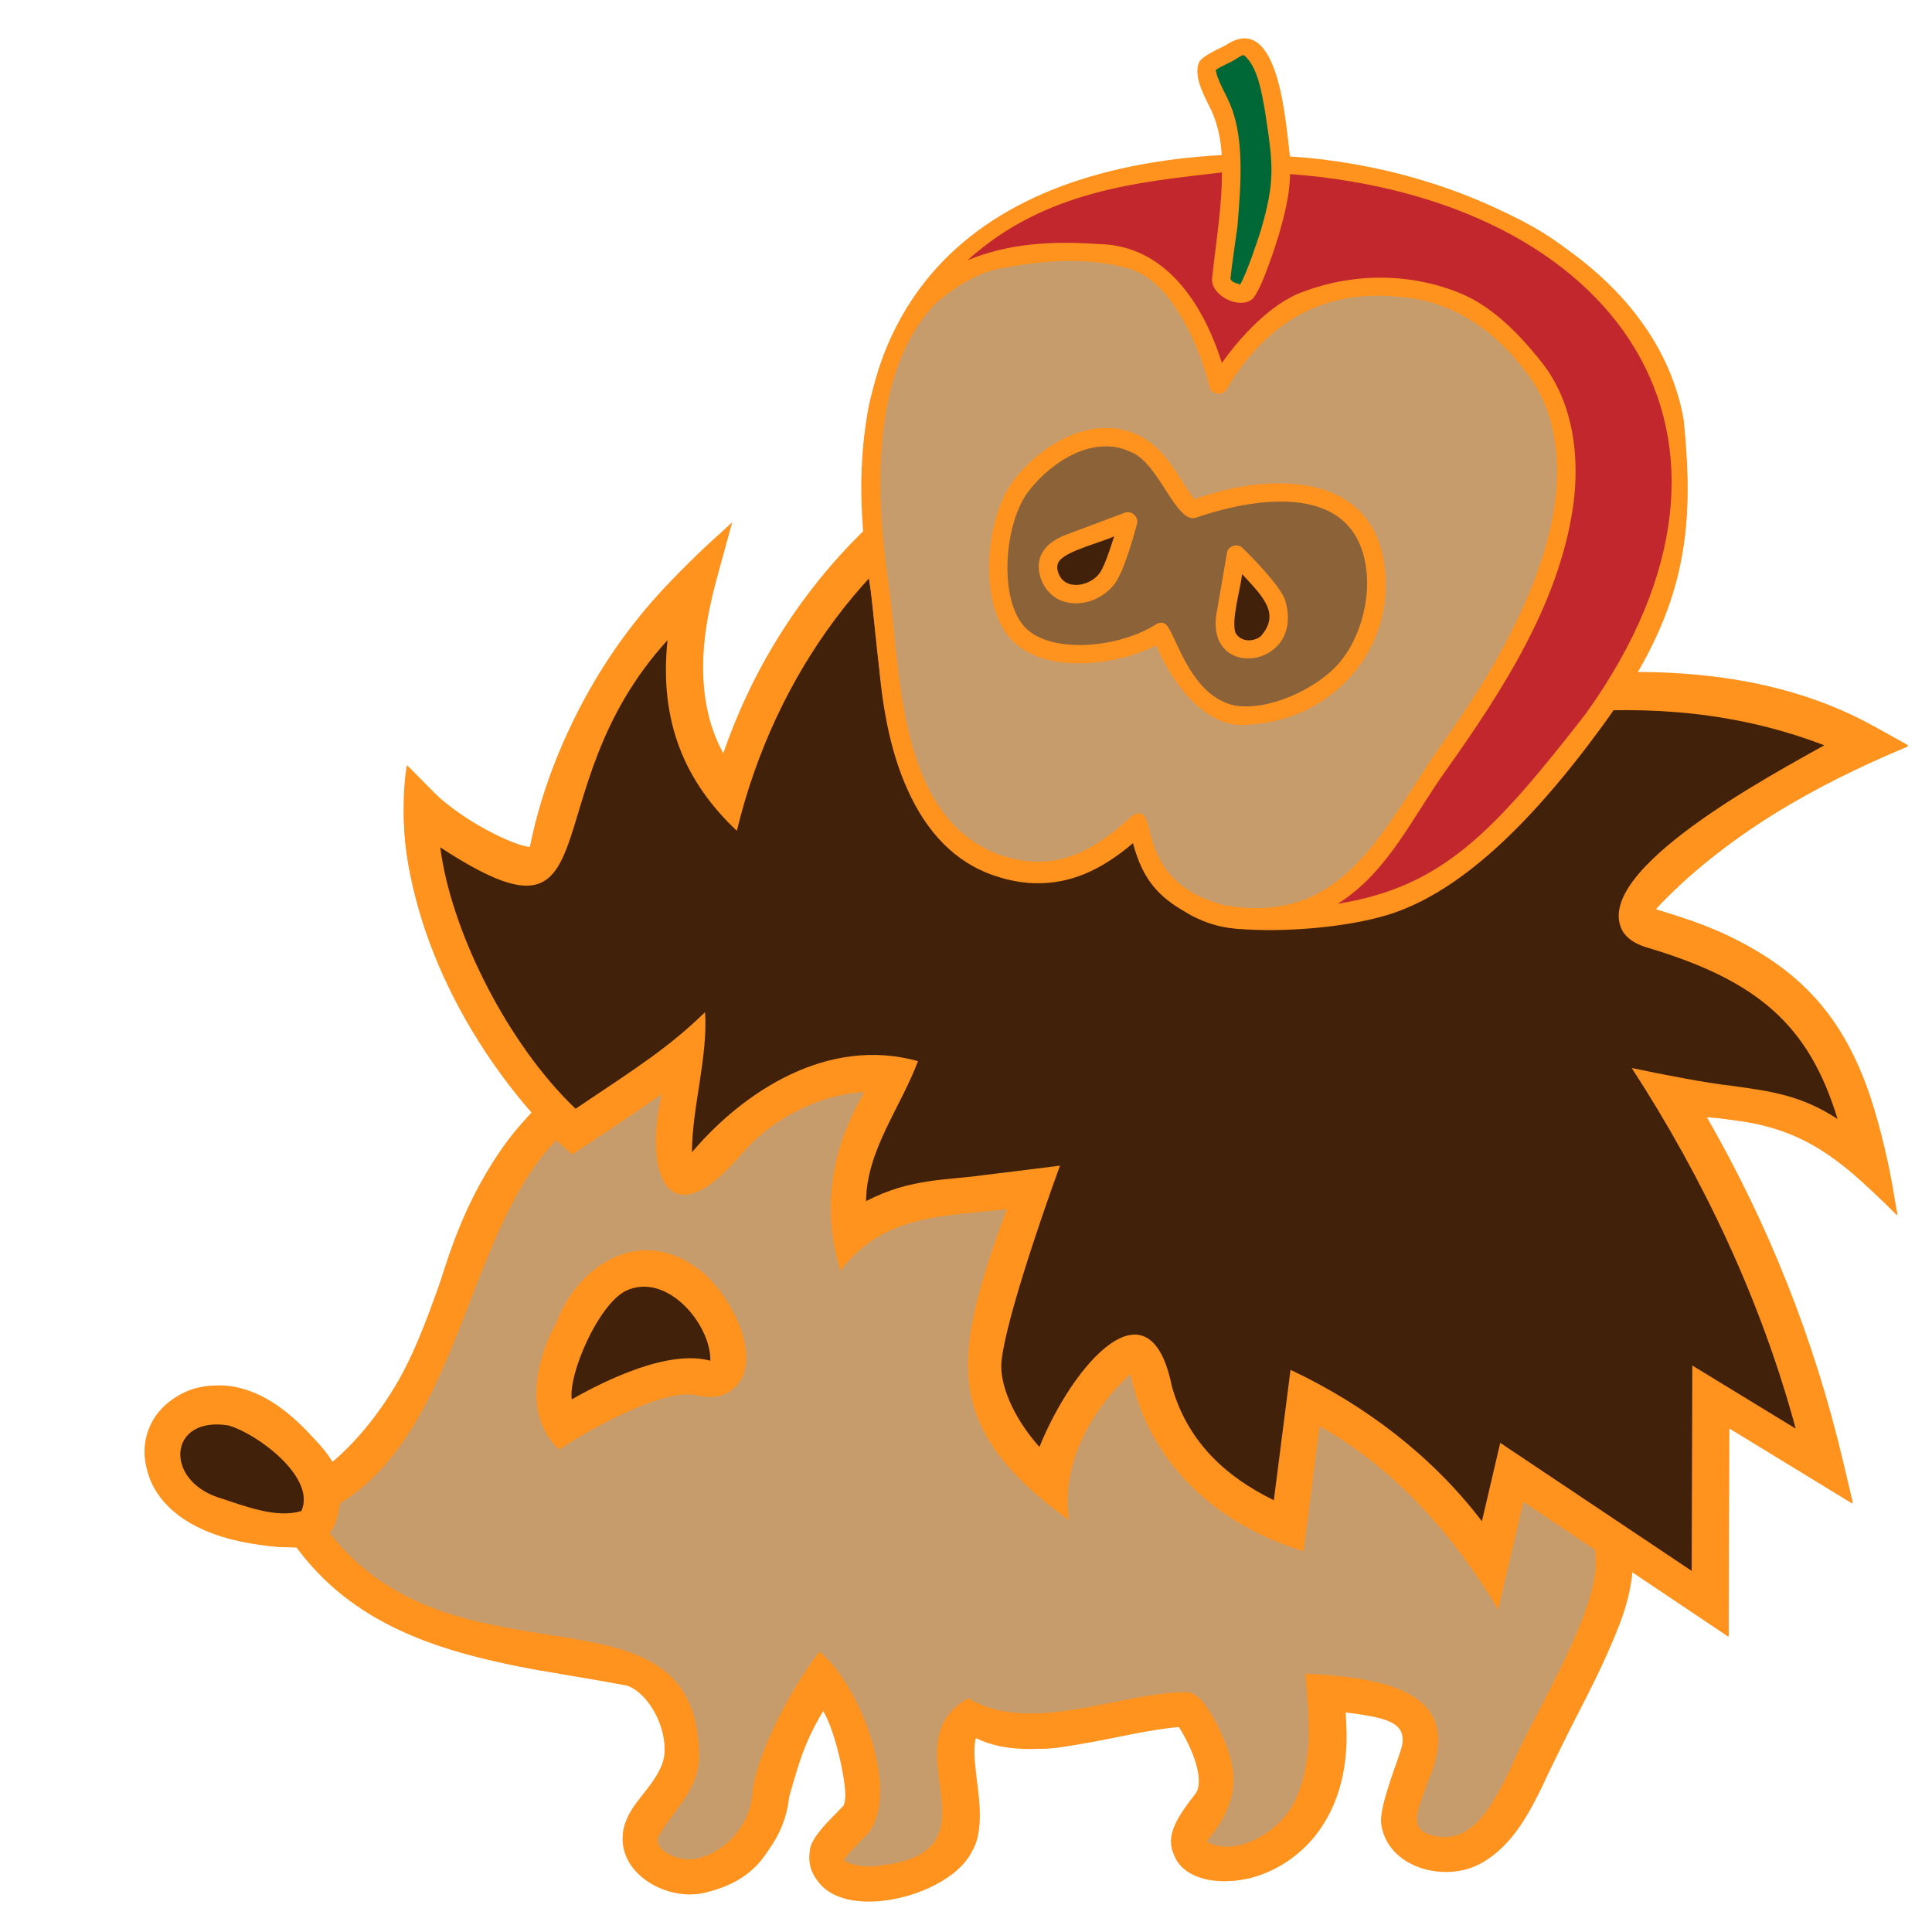
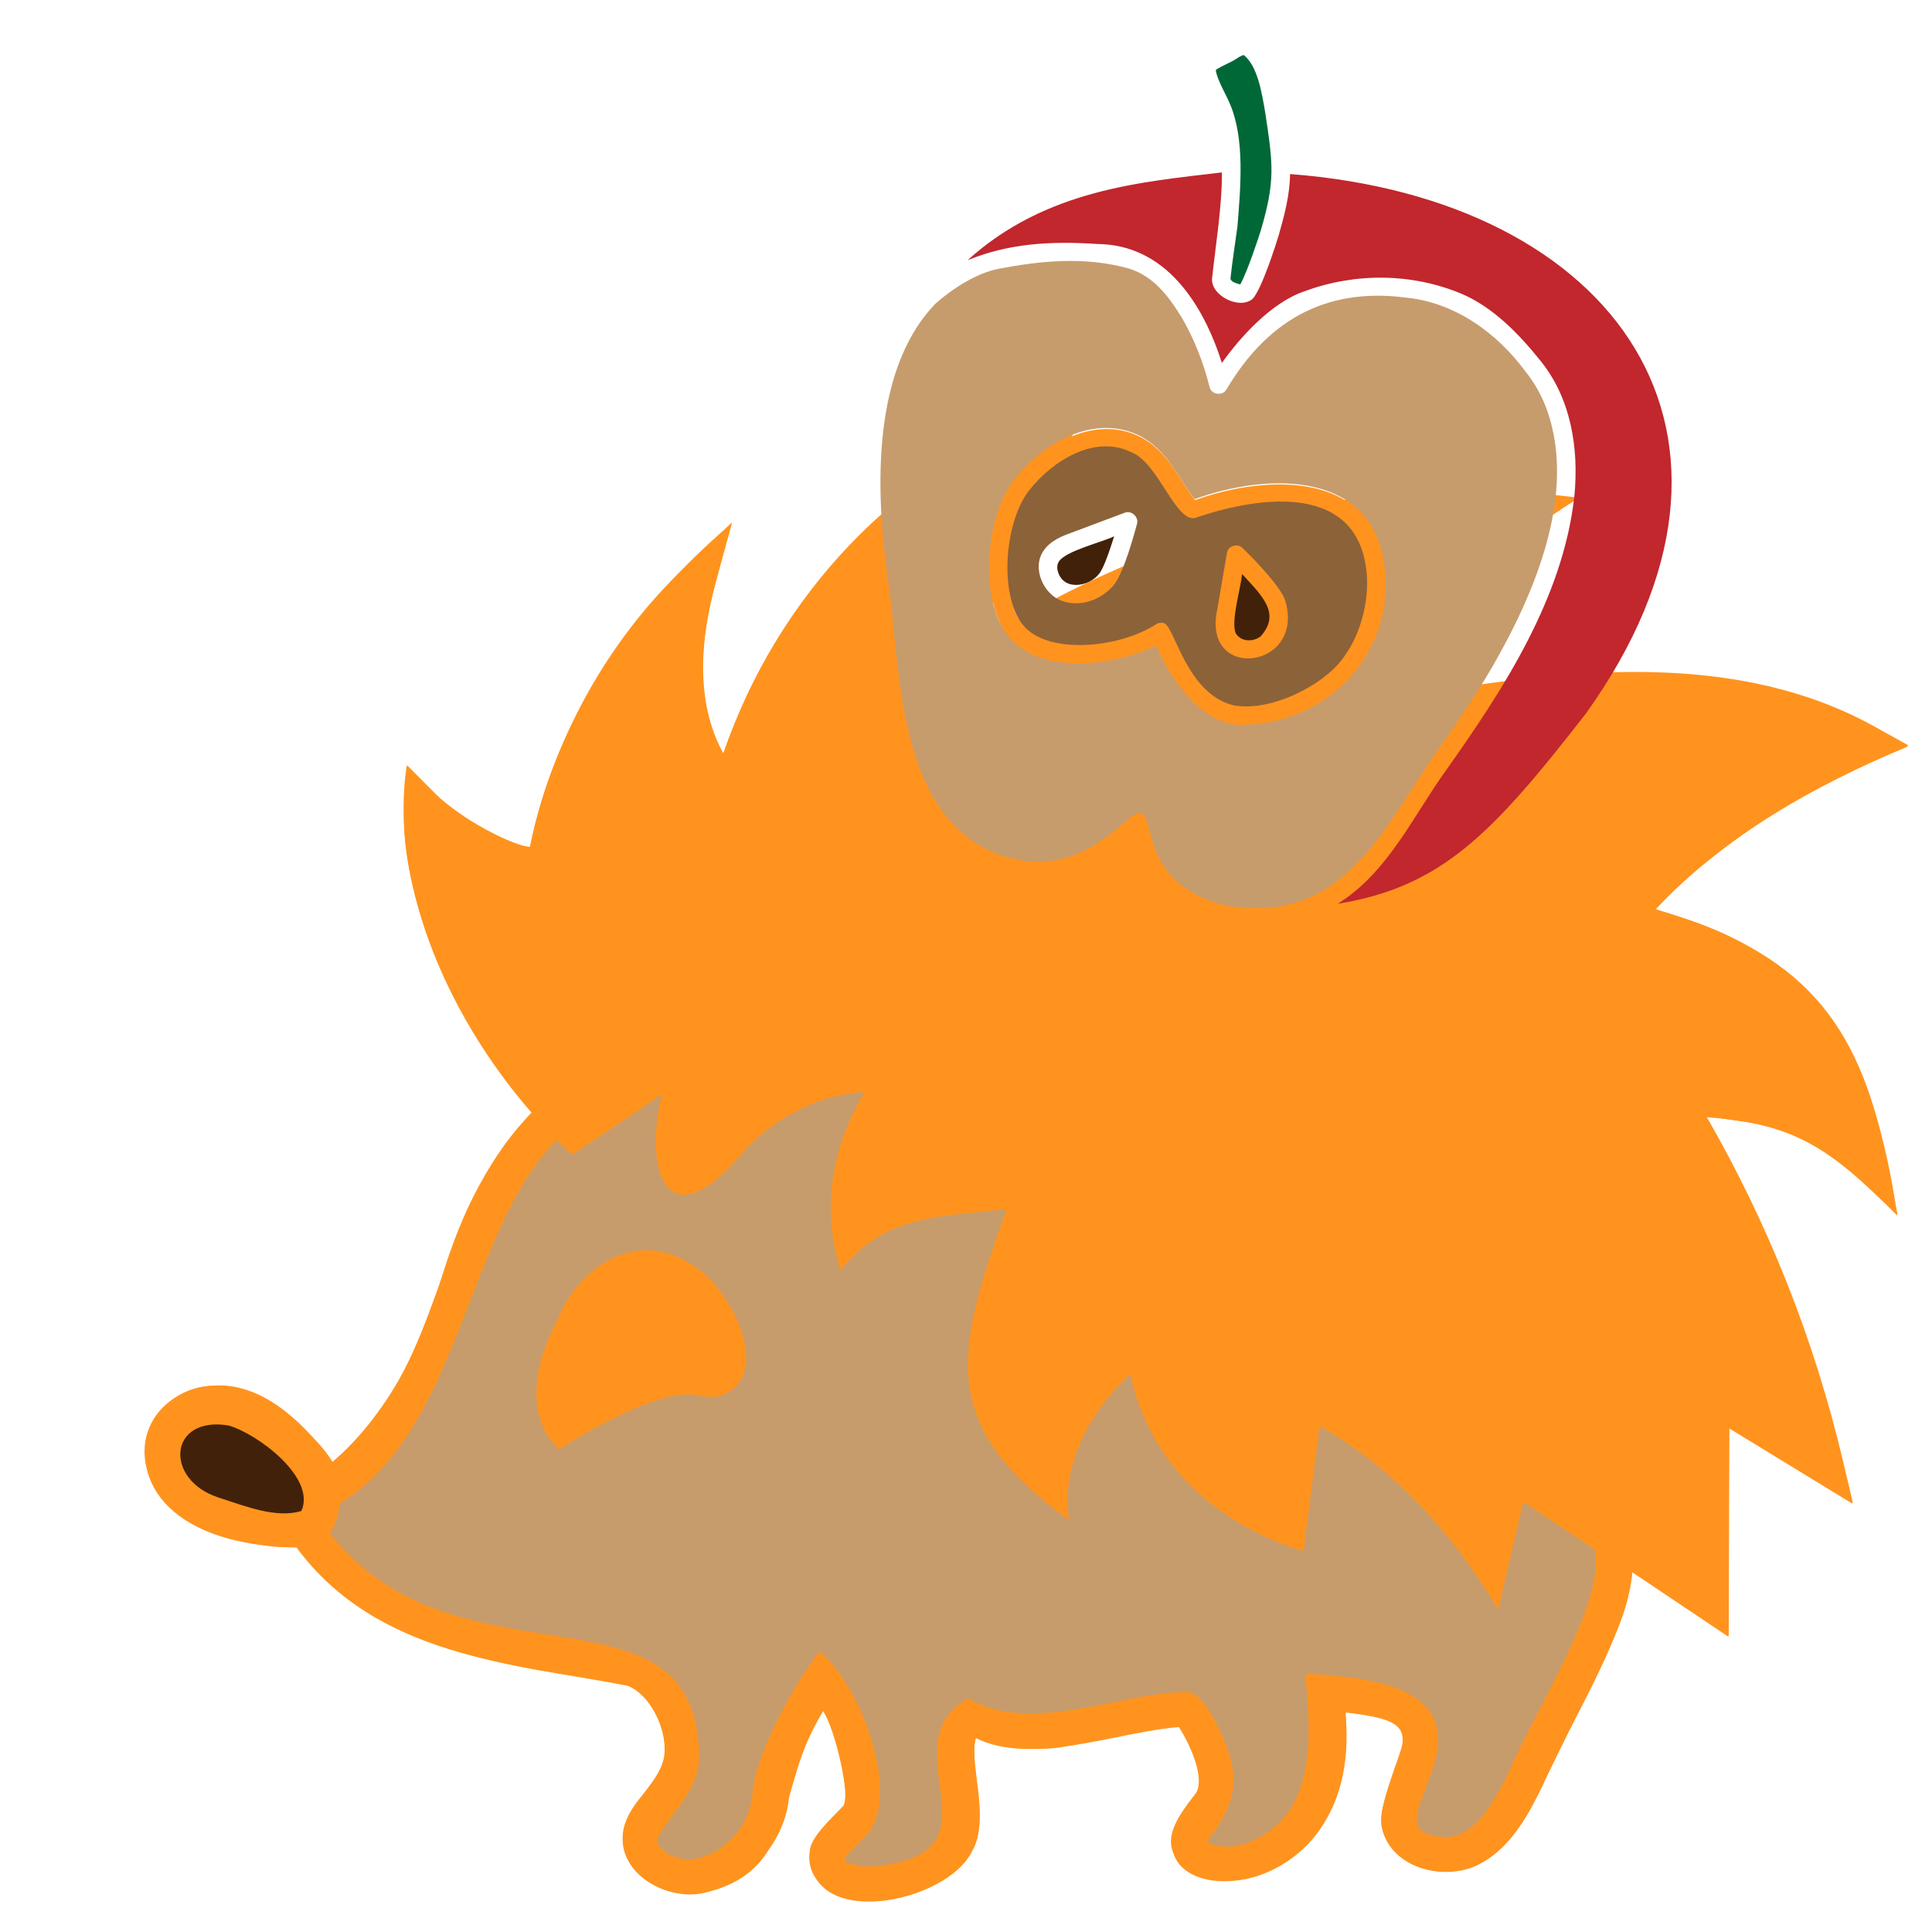
<svg xmlns="http://www.w3.org/2000/svg" width="44" viewBox="0 0 33 33" height="44" preserveAspectRatio="xMidYMid meet">
  <defs>
    <clipPath id="cf254b900a">
      <path d="M 2 6.754 L 32.613 6.754 L 32.613 33 L 2 33 Z M 2 6.754 " clip-rule="nonzero" />
    </clipPath>
    <clipPath id="8f741a325a">
-       <path d="M 14.02 0.137 L 29 0.137 L 29 15.887 L 14.02 15.887 Z M 14.02 0.137 " clip-rule="nonzero" />
-     </clipPath>
+       </clipPath>
    <clipPath id="62e3ab1d1a">
      <path d="M 20 0.137 L 22 0.137 L 22 5 L 20 5 Z M 20 0.137 " clip-rule="nonzero" />
    </clipPath>
    <clipPath id="09d6b07142">
      <path d="M 16 2 L 29 2 L 29 15.887 L 16 15.887 Z M 16 2 " clip-rule="nonzero" />
    </clipPath>
    <clipPath id="bc488fde7b">
      <path d="M 15 4 L 27 4 L 27 15.887 L 15 15.887 Z M 15 4 " clip-rule="nonzero" />
    </clipPath>
  </defs>
  <g clip-path="url(#cf254b900a)">
    <path fill="#ff931e" d="M 28.363 15.555 C 28.34 15.547 28.305 15.539 28.277 15.527 C 28.297 15.488 28.336 15.434 28.406 15.367 C 29.473 14.363 30.688 13.562 32.02 12.98 L 32.594 12.73 L 32.047 12.426 C 29.98 11.262 27.52 11.398 25.605 11.648 C 24.883 11.742 24.156 11.859 23.441 12.004 C 24.102 10.906 25.258 9.645 26.254 8.973 L 26.961 8.5 L 26.117 8.406 C 23.344 8.105 19.773 9.07 16.871 10.883 C 16.949 9.719 17.59 8.594 18.254 7.531 L 18.738 6.754 L 17.887 7.074 C 15.301 8.043 13.312 10.137 12.355 12.867 C 11.852 11.961 11.984 10.832 12.215 9.984 L 12.504 8.922 L 11.711 9.676 C 10.41 10.91 9.48 12.559 9.094 14.316 C 9.086 14.352 9.07 14.426 9.051 14.465 C 8.785 14.457 7.863 13.992 7.43 13.551 L 6.953 13.07 L 6.906 13.75 C 6.805 15.242 7.77 17.527 9.09 18.992 C 8.223 19.938 7.82 20.875 7.473 22.055 C 7.191 22.996 6.582 24.203 5.68 24.969 C 5.598 24.836 5.5 24.715 5.398 24.609 C 5.055 24.23 4.625 23.828 4.062 23.699 C 3.473 23.562 2.711 23.824 2.512 24.492 C 2.301 25.215 2.891 25.902 3.562 26.125 L 3.664 26.16 C 4.039 26.289 4.457 26.426 4.875 26.426 C 4.941 26.426 5.008 26.422 5.074 26.418 C 5.238 26.609 5.406 26.793 5.562 26.957 C 6.5 27.93 8.039 28.312 9.113 28.512 C 9.324 28.551 9.539 28.574 9.746 28.598 C 10.094 28.633 10.418 28.668 10.723 28.777 C 11.086 28.91 11.398 29.492 11.355 29.953 C 11.328 30.211 11.133 30.461 10.945 30.699 C 10.844 30.824 10.707 31 10.656 31.227 C 10.602 31.496 10.684 31.762 10.883 31.969 C 11.156 32.254 11.609 32.395 12.012 32.32 C 12.785 32.176 13.418 31.465 13.48 30.672 C 13.504 30.379 13.734 29.777 14.066 29.211 C 14.168 29.414 14.266 29.672 14.336 29.934 C 14.484 30.484 14.445 30.789 14.406 30.844 C 14.387 30.867 14.344 30.906 14.305 30.949 C 14.059 31.195 13.883 31.387 13.84 31.574 C 13.793 31.789 13.844 31.992 13.988 32.148 C 14.191 32.371 14.551 32.461 14.871 32.461 C 14.961 32.461 15.051 32.453 15.133 32.438 C 15.656 32.352 16.34 32.137 16.613 31.594 C 16.793 31.234 16.738 30.809 16.684 30.395 C 16.645 30.07 16.617 29.812 16.672 29.672 C 17.074 29.812 17.617 29.941 18.219 29.828 C 18.395 29.797 18.586 29.758 18.793 29.711 C 19.242 29.613 19.75 29.504 20.141 29.484 C 20.312 29.727 20.598 30.383 20.438 30.613 C 20.418 30.637 20.395 30.672 20.367 30.707 C 20.176 30.961 19.91 31.305 20.031 31.625 C 20.082 31.758 20.18 31.867 20.336 31.957 C 21.105 32.406 22.172 31.895 22.613 31.137 C 22.957 30.551 23.012 29.867 22.984 29.234 C 23.668 29.309 23.992 29.418 23.973 29.723 C 23.965 29.789 23.887 30.016 23.828 30.184 C 23.641 30.727 23.559 31.008 23.609 31.211 C 23.684 31.5 23.883 31.727 24.176 31.855 C 24.531 32.012 24.977 31.988 25.312 31.801 C 25.855 31.5 26.145 30.906 26.355 30.477 L 27.316 28.512 C 27.559 28.016 27.832 27.457 27.883 26.84 L 29.527 27.941 L 29.539 24.379 L 31.648 25.668 L 31.477 24.945 C 30.988 22.875 30.203 20.902 29.145 19.066 C 29.277 19.086 29.406 19.105 29.527 19.121 C 30.414 19.242 30.859 19.305 31.719 20.102 L 32.41 20.746 L 32.227 19.812 C 31.742 17.383 30.73 16.27 28.363 15.555 Z M 28.363 15.555 " fill-opacity="1" fill-rule="nonzero" />
    <path fill="#ff931e" d="M 28.359 15.57 C 28.332 15.562 28.297 15.555 28.27 15.543 C 29.449 14.277 31.012 13.406 32.59 12.75 C 29.664 10.898 26.398 11.484 23.434 12.02 C 24.277 10.617 25.621 9.316 26.953 8.516 C 23.762 8.008 20.113 8.895 16.863 10.898 C 16.957 9.453 17.949 8.035 18.734 6.77 C 15.785 7.672 13.398 9.812 12.352 12.883 C 11.648 11.582 12.164 10.18 12.5 8.938 C 10.812 10.367 9.484 12.277 9.047 14.484 C 8.574 14.469 7.383 13.641 6.945 13.086 C 6.664 14.973 7.559 17.262 9.082 19.008 C 7.332 20.773 7.672 23.316 5.672 24.984 C 2.984 21.367 0.379 26.34 5.066 26.434 C 6.445 28.301 8.777 28.418 10.715 28.793 C 11.082 28.926 11.395 29.508 11.348 29.969 C 11.301 30.453 10.773 30.727 10.652 31.242 C 10.5 31.973 11.359 32.473 12.008 32.336 C 13.664 31.965 13.227 30.535 14.059 29.227 C 14.266 29.523 14.547 30.758 14.398 30.859 C 14.18 31.086 13.863 31.391 13.836 31.59 C 13.742 33.004 16.184 32.523 16.609 31.609 C 16.91 31.102 16.539 30.176 16.668 29.688 C 17.633 30.168 19.098 29.578 20.137 29.5 C 20.328 29.801 20.652 30.469 20.359 30.723 C 18.762 32.707 23.348 32.918 22.98 29.25 C 23.973 29.367 24.117 29.504 23.824 30.199 C 23.637 30.746 23.555 31.023 23.605 31.23 C 23.77 31.938 24.73 32.156 25.309 31.82 C 25.852 31.516 26.141 30.922 26.352 30.492 C 26.785 29.465 27.758 28 27.879 26.855 L 29.523 27.957 L 29.531 24.395 L 31.641 25.684 C 31.145 23.367 30.328 21.125 29.137 19.082 C 30.641 19.191 31.242 19.594 32.406 20.762 C 32.027 18.094 31.086 16.27 28.359 15.57 Z M 5.164 25.781 C 4.738 25.91 4.223 25.707 3.746 25.551 C 2.812 25.246 2.895 24.156 3.922 24.32 C 4.402 24.457 5.422 25.207 5.164 25.781 Z M 27.27 26.77 C 27.184 27.746 26.18 29.309 25.801 30.215 C 25.488 30.848 25.129 31.547 24.414 31.301 C 24.027 31.168 24.312 30.738 24.402 30.406 C 25.125 28.805 23.527 28.629 22.312 28.562 C 22.375 29.309 22.469 30.168 22.082 30.836 C 21.797 31.324 21.07 31.695 20.625 31.43 C 21.254 30.672 21.16 30.148 20.809 29.441 C 20.52 28.875 20.355 28.875 20.258 28.875 C 19.121 28.895 17.605 29.613 16.555 28.98 C 15.156 29.766 17.219 31.605 15.027 31.84 C 14.754 31.887 14.48 31.805 14.43 31.742 C 14.52 31.605 14.746 31.398 14.855 31.273 C 15.398 30.547 14.691 28.719 14.012 28.184 C 13.477 28.883 12.898 30.035 12.863 30.637 C 12.824 31.152 12.398 31.629 11.895 31.723 C 11.668 31.777 11.219 31.625 11.254 31.371 C 11.465 30.938 11.918 30.613 11.961 30.027 C 11.98 26.797 7.84 28.969 5.648 26.164 C 5.758 26.016 5.801 25.832 5.824 25.656 C 7.867 24.406 7.98 21.02 9.516 19.449 C 9.582 19.508 9.723 19.633 9.793 19.691 C 10.133 19.465 10.605 19.156 11.32 18.66 C 11.008 19.926 11.387 21.246 12.727 19.637 C 13.254 19.047 14.059 18.66 14.781 18.625 C 14.277 19.477 14.012 20.504 14.371 21.68 C 15.121 20.688 16.191 20.758 17.211 20.625 C 16.316 23.098 16.035 24.32 18.273 25.938 C 18.129 24.922 18.711 24 19.324 23.441 C 19.641 24.988 20.82 26.027 22.281 26.469 L 22.555 24.332 C 23.844 25.059 24.852 26.195 25.609 27.465 L 26.039 25.625 L 27.266 26.445 C 27.273 26.559 27.277 26.668 27.27 26.77 Z M 29.602 18.523 C 29.16 18.473 28.387 18.32 27.887 18.215 C 29.121 20.117 30.098 22.184 30.688 24.375 L 28.922 23.297 L 28.91 26.805 L 27.836 26.086 L 25.641 24.617 L 25.328 25.961 C 24.473 24.84 23.332 23.969 22.062 23.375 L 21.773 25.598 C 20.895 25.168 20.289 24.559 20.035 23.656 C 19.656 21.777 18.352 23.254 17.77 24.688 C 17.375 24.246 17.117 23.715 17.121 23.305 C 17.133 22.723 17.77 20.848 18.125 19.883 C 17.715 19.934 17.383 19.977 16.832 20.043 C 16.184 20.137 15.57 20.098 14.809 20.488 C 14.816 19.625 15.398 18.898 15.699 18.098 C 14.156 17.672 12.715 18.621 11.836 19.652 C 11.832 18.918 12.109 18.023 12.059 17.262 C 11.438 17.867 10.914 18.195 9.848 18.914 C 9.809 18.871 9.766 18.832 9.727 18.789 C 8.613 17.664 7.711 15.824 7.535 14.445 C 10.566 16.43 9.039 13.516 11.418 10.906 C 11.273 12.312 11.723 13.34 12.605 14.164 C 13.246 11.492 14.914 9.211 17.223 8.055 C 16.504 9.277 16.07 10.609 16.305 12.008 C 18.961 10.117 22.371 8.938 25.23 8.988 C 23.934 10.102 22.875 11.504 22.312 12.898 C 25.234 12.324 28.148 11.543 31.176 12.703 C 30.406 13.141 27.133 14.852 27.742 15.891 C 27.863 16.07 28.055 16.129 28.188 16.168 C 30.039 16.727 30.914 17.48 31.406 19.086 C 30.785 18.684 30.277 18.613 29.602 18.523 Z M 29.602 18.523 " fill-opacity="1" fill-rule="nonzero" />
  </g>
-   <path fill="#ff931e" d="M 11.902 21.625 C 10.91 20.902 9.859 21.625 9.516 22.574 C 9.266 23 8.875 24.094 9.566 24.73 C 10.164 24.344 11.32 23.719 11.867 23.801 C 12.031 23.828 12.223 23.879 12.438 23.77 C 13.207 23.32 12.441 21.961 11.902 21.625 Z M 12.148 23.215 C 11.434 23.02 10.371 23.547 9.785 23.875 C 9.727 23.438 10.234 22.262 10.699 22.023 C 11.406 21.684 12.164 22.602 12.148 23.215 Z M 12.148 23.215 " fill-opacity="1" fill-rule="nonzero" />
  <path fill="#42210b" d="M 3.902 24.348 C 2.879 24.18 2.797 25.273 3.73 25.578 C 4.207 25.734 4.723 25.938 5.148 25.809 C 5.406 25.234 4.387 24.484 3.902 24.348 Z M 3.902 24.348 " fill-opacity="1" fill-rule="nonzero" />
-   <path fill="#42210b" d="M 10.684 22.051 C 10.219 22.289 9.707 23.465 9.766 23.902 C 10.352 23.57 11.418 23.047 12.133 23.242 C 12.148 22.629 11.391 21.711 10.684 22.051 Z M 10.684 22.051 " fill-opacity="1" fill-rule="nonzero" />
  <path fill="#c69c6d" d="M 26.02 25.652 L 25.59 27.492 C 24.832 26.223 23.828 25.086 22.539 24.359 L 22.266 26.496 C 20.805 26.051 19.625 25.012 19.309 23.469 C 18.695 24.027 18.113 24.949 18.258 25.965 C 16.02 24.348 16.301 23.125 17.195 20.652 C 16.176 20.781 15.105 20.715 14.355 21.707 C 13.996 20.531 14.262 19.504 14.766 18.652 C 14.043 18.688 13.238 19.07 12.707 19.664 C 11.367 21.273 10.992 19.953 11.305 18.688 C 10.59 19.184 10.117 19.492 9.773 19.719 C 9.707 19.656 9.566 19.535 9.5 19.477 C 7.965 21.047 7.852 24.43 5.805 25.68 C 5.785 25.859 5.738 26.043 5.633 26.188 C 7.82 28.992 11.965 26.824 11.941 30.055 C 11.898 30.641 11.449 30.965 11.234 31.398 C 11.203 31.652 11.652 31.805 11.879 31.75 C 12.379 31.656 12.805 31.18 12.848 30.664 C 12.883 30.062 13.457 28.91 13.996 28.211 C 14.672 28.742 15.383 30.57 14.84 31.301 C 14.73 31.426 14.5 31.633 14.414 31.77 C 14.465 31.832 14.738 31.914 15.012 31.867 C 17.203 31.633 15.137 29.793 16.539 29.008 C 17.59 29.641 19.105 28.918 20.238 28.902 C 20.34 28.902 20.504 28.902 20.793 29.469 C 21.141 30.176 21.238 30.699 20.609 31.453 C 21.051 31.723 21.781 31.348 22.062 30.863 C 22.449 30.195 22.359 29.336 22.297 28.586 C 23.512 28.656 25.105 28.828 24.387 30.43 C 24.297 30.766 24.012 31.195 24.395 31.328 C 25.109 31.574 25.469 30.875 25.785 30.242 C 26.164 29.336 27.168 27.77 27.254 26.797 C 27.258 26.695 27.258 26.586 27.246 26.473 Z M 12.422 23.793 C 12.207 23.902 12.016 23.855 11.848 23.824 C 11.301 23.742 10.148 24.367 9.551 24.758 C 8.859 24.121 9.25 23.027 9.5 22.602 C 9.844 21.652 10.891 20.926 11.887 21.648 C 12.426 21.984 13.191 23.348 12.422 23.793 Z M 12.422 23.793 " fill-opacity="1" fill-rule="nonzero" />
-   <path fill="#42210b" d="M 29.586 18.547 C 30.262 18.641 30.77 18.711 31.387 19.113 C 30.898 17.508 30.023 16.754 28.168 16.195 C 28.039 16.156 27.848 16.098 27.723 15.918 C 27.117 14.879 30.391 13.168 31.16 12.73 C 28.129 11.57 25.219 12.348 22.297 12.926 C 22.859 11.527 23.918 10.129 25.215 9.016 C 22.355 8.965 18.941 10.145 16.289 12.035 C 16.055 10.637 16.484 9.305 17.207 8.082 C 14.895 9.238 13.23 11.52 12.586 14.191 C 11.707 13.363 11.254 12.336 11.402 10.934 C 9.02 13.543 10.547 16.457 7.52 14.473 C 7.695 15.848 8.598 17.691 9.707 18.816 C 9.75 18.859 9.789 18.898 9.832 18.938 C 10.898 18.223 11.418 17.895 12.043 17.289 C 12.094 18.051 11.816 18.945 11.82 19.68 C 12.699 18.645 14.137 17.695 15.68 18.125 C 15.379 18.926 14.801 19.652 14.793 20.516 C 15.555 20.121 16.164 20.164 16.816 20.07 C 17.367 20.004 17.699 19.961 18.105 19.91 C 17.754 20.875 17.117 22.75 17.102 23.332 C 17.102 23.742 17.359 24.273 17.754 24.715 C 18.336 23.281 19.641 21.805 20.016 23.68 C 20.273 24.582 20.879 25.195 21.758 25.625 L 22.043 23.398 C 23.312 23.996 24.457 24.863 25.312 25.984 L 25.625 24.645 L 27.82 26.113 L 28.895 26.832 L 28.906 23.324 L 30.672 24.402 C 30.078 22.211 29.105 20.145 27.871 18.242 C 28.371 18.348 29.145 18.5 29.586 18.547 Z M 29.586 18.547 " fill-opacity="1" fill-rule="nonzero" />
  <g clip-path="url(#8f741a325a)">
    <path fill="#ff931e" d="M 28.754 7.203 C 28.672 6.398 27.879 5.043 26.57 4.117 C 25.465 3.332 23.52 2.852 22.031 2.711 C 22.016 2.508 21.984 2.266 21.926 1.918 C 21.875 1.582 21.809 1.234 21.637 0.965 C 21.566 0.852 21.469 0.719 21.316 0.691 C 21.168 0.66 21.035 0.734 20.93 0.812 C 20.918 0.82 20.875 0.84 20.844 0.855 C 20.617 0.965 20.508 1.027 20.473 1.125 C 20.41 1.297 20.512 1.527 20.652 1.809 C 20.684 1.867 20.711 1.926 20.723 1.961 C 20.809 2.176 20.855 2.402 20.871 2.684 C 20.848 2.688 20.824 2.691 20.801 2.691 C 20.738 2.699 20.672 2.707 20.605 2.715 C 19.09 2.891 16.805 3.156 15.469 5.305 C 15.223 5.703 15.043 6.133 14.934 6.586 C 14.883 6.75 14.848 6.891 14.828 6.996 C 14.629 8.18 14.742 9.09 14.879 10.145 C 14.926 10.539 14.977 10.945 15.016 11.391 C 15.086 12.219 15.246 12.926 15.5 13.484 C 15.832 14.227 16.316 14.719 16.949 14.945 C 17.031 14.973 17.117 15 17.207 15.023 C 17.211 15.023 17.215 15.023 17.219 15.023 L 17.219 15.027 L 17.223 15.027 C 17.227 15.027 17.227 15.027 17.227 15.027 C 17.383 15.062 17.539 15.086 17.691 15.086 C 18.262 15.098 18.793 14.879 19.352 14.402 C 19.52 15.043 19.812 15.328 20.242 15.574 C 20.277 15.594 20.312 15.617 20.348 15.637 C 20.477 15.703 20.613 15.762 20.762 15.801 C 20.82 15.82 20.902 15.836 21.004 15.852 C 21.016 15.852 21.031 15.852 21.043 15.855 C 21.051 15.855 21.059 15.859 21.066 15.859 C 21.094 15.863 21.117 15.863 21.141 15.867 L 21.145 15.867 C 21.168 15.867 21.191 15.871 21.215 15.871 C 21.223 15.871 21.234 15.871 21.242 15.871 C 21.254 15.875 21.27 15.875 21.285 15.875 C 21.402 15.883 21.531 15.887 21.668 15.887 C 22.336 15.887 23.195 15.801 23.805 15.594 C 24.906 15.215 26.066 14.18 27.348 12.43 C 28.789 10.469 28.953 9.129 28.754 7.203 Z M 28.754 7.203 " fill-opacity="1" fill-rule="nonzero" />
    <path fill="#ff931e" d="M 28.758 7.168 C 28.273 4.43 24.98 2.859 22.031 2.672 C 21.969 2.203 21.863 0.137 20.93 0.777 C 20.75 0.863 20.484 0.988 20.473 1.09 C 20.387 1.273 20.605 1.664 20.727 1.926 C 20.812 2.141 20.859 2.367 20.875 2.648 C 16.516 2.891 14.023 5.293 14.879 10.109 C 15.07 11.91 15.168 14.508 17.223 14.988 C 18.008 15.164 18.645 14.961 19.355 14.367 C 19.648 15.512 20.633 15.875 21.672 15.848 C 24.266 15.852 25.41 14.953 27.352 12.395 C 28.789 10.43 28.953 9.094 28.758 7.168 Z M 20.773 1.211 C 20.859 1.152 21.039 1.082 21.113 1.031 C 21.223 0.957 21.254 0.961 21.258 0.961 C 21.488 1.148 21.559 1.598 21.617 1.93 C 21.754 2.832 21.793 3.105 21.543 3.957 C 21.52 4.047 21.312 4.668 21.191 4.875 C 21.113 4.855 21.008 4.828 21.027 4.75 C 21.047 4.555 21.121 4.098 21.145 3.879 C 21.199 3.211 21.27 2.406 21.023 1.812 C 20.961 1.652 20.793 1.375 20.773 1.211 Z M 20.918 15.477 C 19.266 15.047 19.875 13.641 19.34 13.953 C 18.566 14.68 17.91 14.906 17.059 14.613 C 15.367 13.965 15.395 11.609 15.195 10.07 C 14.973 8.586 14.844 6.395 15.988 5.207 C 16.281 4.945 16.688 4.684 17.074 4.609 C 17.734 4.484 18.516 4.387 19.301 4.609 C 19.699 4.734 19.949 5.047 20.191 5.441 C 20.406 5.801 20.57 6.23 20.668 6.629 C 20.695 6.762 20.895 6.789 20.957 6.668 C 21.629 5.531 22.609 4.918 24.012 5.098 C 24.871 5.184 25.586 5.719 26.062 6.363 C 26.227 6.562 26.352 6.793 26.441 7.047 C 26.934 8.477 26.223 10.148 25.504 11.398 C 25.18 11.957 24.836 12.445 24.453 12.988 C 23.531 14.387 22.84 15.82 20.918 15.48 Z M 27.094 12.211 C 25.5 14.266 24.637 15.164 22.855 15.453 C 23.719 14.918 24.141 13.969 24.715 13.168 C 25.676 11.812 26.707 10.23 26.898 8.496 C 26.98 7.66 26.836 6.805 26.309 6.164 C 25.961 5.734 25.516 5.27 24.977 5.039 C 24.125 4.68 23.152 4.672 22.285 4.996 C 21.711 5.188 21.172 5.805 20.879 6.219 C 20.559 5.199 19.91 4.199 18.758 4.188 C 17.945 4.133 17.227 4.18 16.539 4.461 C 17.871 3.254 19.508 3.129 20.879 2.961 C 20.887 3.547 20.77 4.211 20.711 4.777 C 20.688 5.066 21.176 5.316 21.402 5.125 C 21.566 4.957 21.812 4.152 21.848 4.043 C 21.945 3.699 22.039 3.348 22.043 2.988 C 27.598 3.414 30.512 7.441 27.094 12.211 Z M 27.094 12.211 " fill-opacity="1" fill-rule="nonzero" />
  </g>
  <path fill="#ff931e" d="M 23.676 9.844 C 23.555 8.012 21.641 8.098 20.41 8.543 C 20.141 8.188 19.945 7.699 19.473 7.461 C 18.703 7.078 17.824 7.582 17.332 8.211 C 16.82 8.863 16.711 10.375 17.301 10.965 C 17.871 11.535 19.062 11.395 19.758 11.039 C 19.926 11.48 20.508 12.465 21.293 12.398 C 22.688 12.348 23.762 11.219 23.676 9.844 Z M 22.848 11.379 C 22.461 11.801 21.66 12.176 21.078 12.066 C 20.273 11.871 20.078 10.723 19.891 10.664 C 19.844 10.648 19.793 10.656 19.754 10.684 C 19.125 11.086 17.977 11.191 17.527 10.746 C 17.055 10.273 17.156 8.945 17.582 8.402 C 17.996 7.871 18.719 7.438 19.328 7.742 C 19.793 7.918 20.086 8.934 20.418 8.867 C 21.578 8.465 23.25 8.266 23.359 9.863 C 23.387 10.414 23.188 11.008 22.848 11.379 Z M 22.848 11.379 " fill-opacity="1" fill-rule="nonzero" />
-   <path fill="#ff931e" d="M 21.23 9.379 C 21.145 9.289 20.98 9.344 20.965 9.465 L 20.801 10.418 C 20.523 11.68 22.324 11.449 21.957 10.266 C 21.867 10.004 21.336 9.48 21.23 9.379 Z M 21.539 10.891 C 21.422 10.98 21.219 10.992 21.117 10.84 C 21.023 10.641 21.207 10.047 21.223 9.82 C 21.578 10.207 21.887 10.504 21.539 10.891 Z M 21.539 10.891 " fill-opacity="1" fill-rule="nonzero" />
-   <path fill="#ff931e" d="M 19.219 8.777 L 18.301 9.121 C 18.152 9.176 17.945 9.25 17.828 9.434 C 17.633 9.723 17.828 10.176 18.152 10.285 C 18.457 10.391 18.797 10.277 19.02 10.027 C 19.203 9.82 19.391 9.105 19.43 8.961 C 19.461 8.844 19.332 8.73 19.219 8.777 Z M 18.781 9.824 C 18.613 10.035 18.188 10.113 18.082 9.797 C 18.07 9.754 18.051 9.672 18.098 9.602 C 18.223 9.422 18.832 9.277 19.039 9.18 C 18.957 9.453 18.852 9.742 18.781 9.824 Z M 18.781 9.824 " fill-opacity="1" fill-rule="nonzero" />
+   <path fill="#ff931e" d="M 21.23 9.379 C 21.145 9.289 20.98 9.344 20.965 9.465 L 20.801 10.418 C 20.523 11.68 22.324 11.449 21.957 10.266 Z M 21.539 10.891 C 21.422 10.98 21.219 10.992 21.117 10.84 C 21.023 10.641 21.207 10.047 21.223 9.82 C 21.578 10.207 21.887 10.504 21.539 10.891 Z M 21.539 10.891 " fill-opacity="1" fill-rule="nonzero" />
  <path fill="#42210b" d="M 21.109 10.82 C 21.207 10.973 21.414 10.961 21.531 10.871 C 21.879 10.484 21.57 10.188 21.215 9.805 C 21.199 10.027 21.016 10.621 21.109 10.82 Z M 21.109 10.82 " fill-opacity="1" fill-rule="nonzero" />
  <path fill="#8c6239" d="M 20.41 8.848 C 20.078 8.918 19.785 7.898 19.32 7.723 C 18.711 7.422 17.988 7.852 17.574 8.383 C 17.148 8.926 17.047 10.254 17.52 10.727 C 17.969 11.176 19.117 11.066 19.746 10.664 C 19.785 10.637 19.836 10.629 19.883 10.645 C 20.066 10.703 20.266 11.852 21.07 12.047 C 21.648 12.156 22.453 11.781 22.84 11.363 C 23.18 10.992 23.379 10.395 23.348 9.844 C 23.242 8.25 21.57 8.449 20.41 8.848 Z M 19.422 8.945 C 19.383 9.086 19.195 9.801 19.012 10.008 C 18.789 10.258 18.449 10.371 18.145 10.266 C 17.82 10.156 17.625 9.703 17.82 9.414 C 17.938 9.234 18.145 9.156 18.293 9.102 L 19.211 8.758 C 19.324 8.711 19.453 8.828 19.422 8.945 Z M 20.793 10.402 L 20.957 9.445 C 20.973 9.324 21.137 9.273 21.223 9.359 C 21.328 9.461 21.855 9.984 21.949 10.246 C 22.316 11.434 20.516 11.66 20.793 10.402 Z M 20.793 10.402 " fill-opacity="1" fill-rule="nonzero" />
  <path fill="#42210b" d="M 18.09 9.586 C 18.043 9.652 18.059 9.734 18.074 9.777 C 18.18 10.098 18.605 10.016 18.77 9.805 C 18.844 9.723 18.945 9.434 19.031 9.16 C 18.824 9.262 18.215 9.406 18.09 9.586 Z M 18.09 9.586 " fill-opacity="1" fill-rule="nonzero" />
  <g clip-path="url(#62e3ab1d1a)">
    <path fill="#006837" d="M 21.137 3.863 C 21.109 4.078 21.039 4.535 21.02 4.734 C 21 4.809 21.105 4.836 21.184 4.859 C 21.305 4.648 21.508 4.027 21.535 3.938 C 21.785 3.086 21.746 2.812 21.609 1.91 C 21.551 1.578 21.48 1.129 21.246 0.941 C 21.242 0.941 21.211 0.938 21.105 1.012 C 21.031 1.062 20.852 1.133 20.766 1.195 C 20.785 1.359 20.953 1.633 21.016 1.793 C 21.262 2.387 21.191 3.191 21.137 3.863 Z M 21.137 3.863 " fill-opacity="1" fill-rule="nonzero" />
  </g>
  <g clip-path="url(#09d6b07142)">
    <path fill="#c1272d" d="M 22.035 2.973 C 22.031 3.332 21.938 3.68 21.84 4.023 C 21.805 4.137 21.555 4.938 21.395 5.105 C 21.168 5.297 20.68 5.047 20.703 4.758 C 20.762 4.195 20.875 3.527 20.871 2.945 C 19.5 3.109 17.863 3.234 16.527 4.445 C 17.219 4.16 17.938 4.113 18.75 4.168 C 19.902 4.18 20.547 5.18 20.871 6.199 C 21.164 5.785 21.703 5.172 22.277 4.977 C 23.141 4.656 24.113 4.66 24.969 5.02 C 25.508 5.25 25.953 5.715 26.301 6.148 C 26.828 6.789 26.973 7.645 26.891 8.477 C 26.699 10.215 25.668 11.793 24.703 13.152 C 24.129 13.949 23.711 14.898 22.848 15.438 C 24.625 15.148 25.488 14.246 27.086 12.191 C 30.504 7.426 27.59 3.395 22.035 2.973 Z M 22.035 2.973 " fill-opacity="1" fill-rule="nonzero" />
  </g>
  <g clip-path="url(#bc488fde7b)">
    <path fill="#c69c6d" d="M 24.445 12.973 C 24.828 12.43 25.172 11.938 25.496 11.379 C 26.215 10.129 26.922 8.461 26.434 7.031 C 26.344 6.773 26.215 6.543 26.055 6.344 C 25.578 5.699 24.863 5.164 24.004 5.082 C 22.602 4.902 21.621 5.516 20.949 6.652 C 20.883 6.77 20.688 6.742 20.66 6.609 C 20.562 6.211 20.398 5.785 20.184 5.422 C 19.941 5.027 19.691 4.719 19.293 4.59 C 18.508 4.367 17.727 4.465 17.062 4.59 C 16.68 4.664 16.273 4.926 15.977 5.188 C 14.836 6.375 14.965 8.566 15.188 10.051 C 15.387 11.59 15.359 13.945 17.051 14.594 C 17.902 14.887 18.559 14.66 19.332 13.938 C 19.863 13.625 19.258 15.027 20.91 15.461 C 22.832 15.801 23.523 14.371 24.445 12.973 Z M 21.285 12.379 C 20.5 12.449 19.918 11.461 19.75 11.023 C 19.055 11.375 17.863 11.516 17.293 10.945 C 16.703 10.355 16.812 8.844 17.324 8.191 C 17.812 7.562 18.691 7.062 19.461 7.441 C 19.938 7.684 20.129 8.172 20.402 8.527 C 21.629 8.078 23.547 7.992 23.664 9.828 C 23.754 11.199 22.676 12.332 21.285 12.379 Z M 21.285 12.379 " fill-opacity="1" fill-rule="nonzero" />
  </g>
</svg>